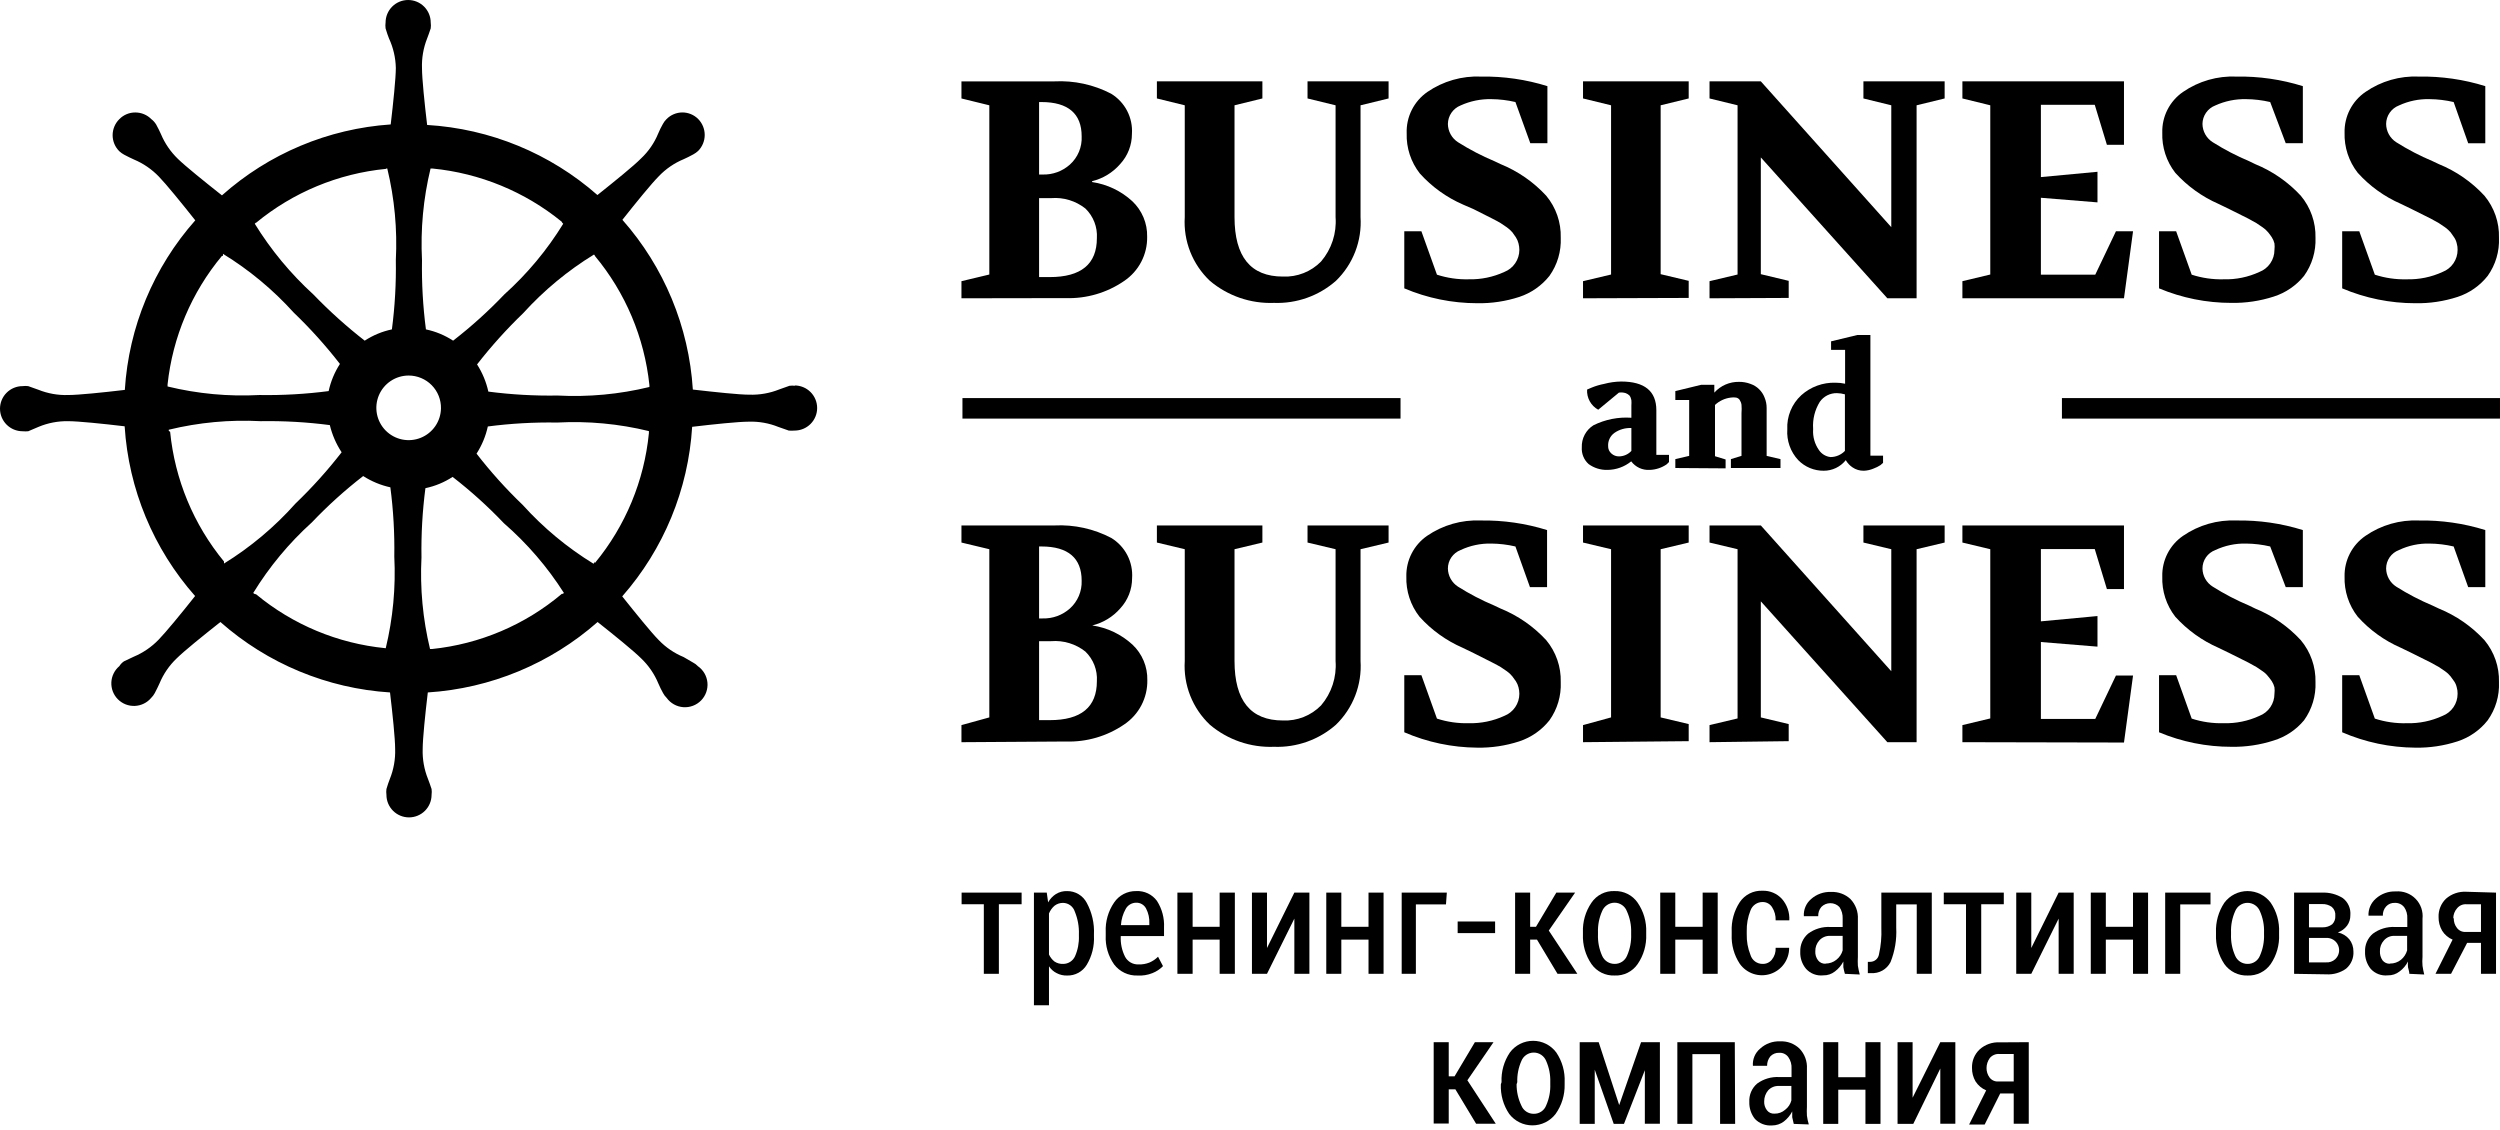
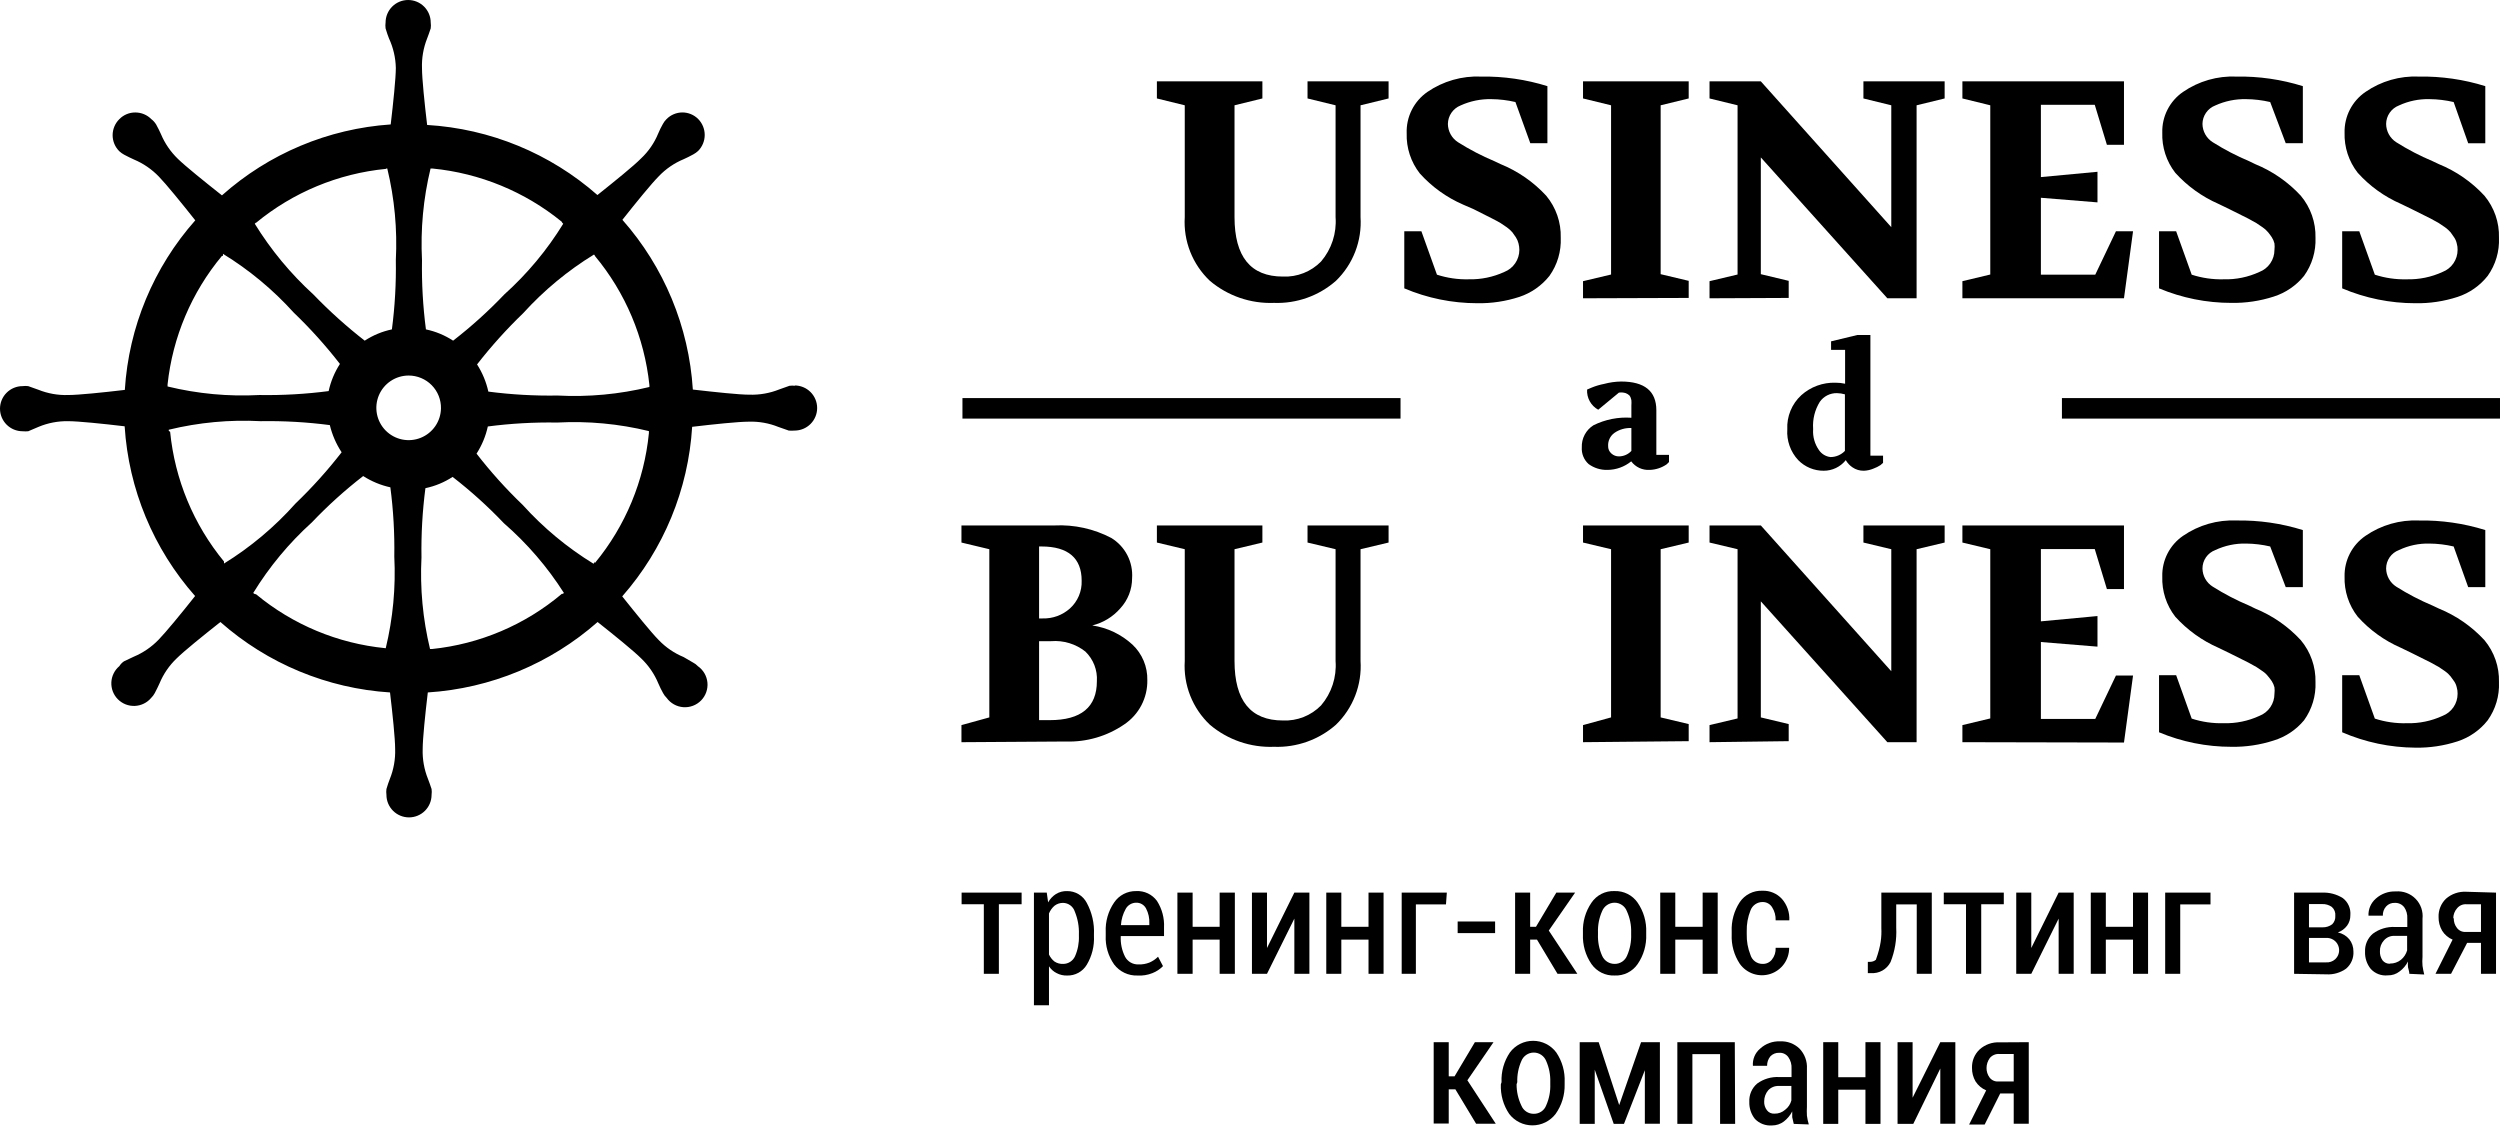
<svg xmlns="http://www.w3.org/2000/svg" width="270" height="122" viewBox="0 0 270 122" fill="none">
-   <path d="M103.837 32.215V30.368L106.847 29.648V11.373L103.837 10.634V8.788H113.883C116.003 8.68 118.113 9.139 119.996 10.117C120.733 10.565 121.332 11.206 121.73 11.971C122.127 12.736 122.306 13.595 122.249 14.455C122.251 15.666 121.796 16.833 120.974 17.723C120.18 18.637 119.122 19.282 117.946 19.569V19.661C119.567 19.901 121.079 20.621 122.286 21.729C122.808 22.221 123.221 22.817 123.497 23.478C123.774 24.14 123.909 24.852 123.892 25.569C123.91 26.511 123.691 27.442 123.255 28.277C122.82 29.112 122.182 29.825 121.399 30.35C119.545 31.624 117.332 32.271 115.084 32.196L103.837 32.215ZM112.221 18.849H112.609C113.689 18.88 114.739 18.497 115.545 17.778C115.972 17.395 116.308 16.92 116.529 16.39C116.749 15.86 116.849 15.287 116.819 14.714C116.819 12.296 115.379 11.022 112.48 11.022H112.221V18.849ZM112.221 29.925H113.366C116.764 29.925 118.463 28.522 118.463 25.716C118.499 25.126 118.408 24.535 118.194 23.984C117.98 23.433 117.65 22.934 117.226 22.523C116.182 21.693 114.862 21.291 113.532 21.397H112.221V29.925Z" fill="black" />
  <path d="M124.944 10.633V8.787H136.338V10.633L133.328 11.372V23.445C133.328 27.728 135.07 29.869 138.554 29.869C139.316 29.903 140.077 29.775 140.786 29.495C141.496 29.216 142.139 28.789 142.672 28.245C143.809 26.914 144.373 25.189 144.242 23.445V11.372L141.213 10.633V8.787H149.967V10.633L146.938 11.372V23.445C147.02 24.716 146.824 25.991 146.365 27.18C145.906 28.369 145.194 29.444 144.279 30.331C142.437 31.95 140.045 32.803 137.594 32.712C135.069 32.81 132.599 31.961 130.669 30.331C129.739 29.452 129.013 28.38 128.544 27.19C128.075 26 127.874 24.721 127.954 23.445V11.372L124.944 10.633Z" fill="black" />
  <path d="M151.663 31.142V24.977H153.51L155.19 29.666C156.304 30.027 157.472 30.196 158.643 30.164C159.961 30.193 161.269 29.922 162.466 29.37C162.944 29.182 163.355 28.854 163.645 28.429C163.934 28.005 164.09 27.503 164.091 26.989C164.089 26.752 164.058 26.517 163.999 26.287C163.942 26.058 163.848 25.84 163.722 25.641C163.593 25.457 163.463 25.253 163.334 25.087C163.158 24.887 162.96 24.707 162.743 24.552L162.06 24.09C161.857 23.961 161.561 23.814 161.173 23.61L159.161 22.595L158.016 22.097C156.235 21.325 154.642 20.179 153.344 18.737C152.376 17.502 151.873 15.967 151.922 14.399C151.89 13.527 152.077 12.66 152.468 11.88C152.858 11.099 153.439 10.429 154.156 9.931C155.857 8.763 157.893 8.18 159.955 8.27C162.383 8.231 164.801 8.58 167.12 9.304V15.469H165.273L163.666 11.02C162.813 10.82 161.939 10.715 161.063 10.707C159.917 10.682 158.781 10.915 157.739 11.39C157.339 11.55 156.997 11.825 156.753 12.18C156.51 12.534 156.378 12.953 156.372 13.383C156.376 13.777 156.478 14.163 156.668 14.508C156.858 14.853 157.131 15.145 157.462 15.359C158.714 16.149 160.03 16.834 161.395 17.408L162.06 17.722C163.934 18.485 165.617 19.651 166.99 21.137C168.049 22.409 168.608 24.024 168.56 25.678C168.623 27.148 168.194 28.596 167.341 29.795C166.502 30.851 165.372 31.64 164.091 32.065C162.619 32.545 161.078 32.776 159.53 32.748C156.827 32.745 154.151 32.199 151.663 31.142V31.142Z" fill="black" />
  <path d="M170.966 32.214V30.367L173.995 29.648V11.372L170.966 10.633V8.787H182.379V10.633L179.35 11.372V29.611L182.379 30.331V32.177L170.966 32.214Z" fill="black" />
  <path d="M184.629 32.214V30.367L187.657 29.648V11.372L184.629 10.633V8.787H190.169L204.259 24.534V11.372L201.249 10.633V8.787H210.021V10.633L206.992 11.372V32.214H203.834L190.169 17.002V29.611L193.179 30.331V32.177L184.629 32.214Z" fill="black" />
  <path d="M211.939 32.214V30.367L214.95 29.648V11.372L211.939 10.633V8.787H229.39V15.636H227.544L226.233 11.316H220.416V19.125L226.528 18.553V21.857L220.416 21.359V29.666H226.288L228.522 24.977H230.369L229.39 32.214H211.939Z" fill="black" />
  <path d="M233.176 31.142V24.977H235.023L236.703 29.666C237.818 30.027 238.986 30.196 240.157 30.164C241.487 30.201 242.808 29.929 244.016 29.37C244.496 29.184 244.908 28.857 245.198 28.431C245.488 28.006 245.643 27.503 245.641 26.989C245.669 26.756 245.669 26.52 245.641 26.287C245.584 26.058 245.491 25.84 245.364 25.641C245.239 25.449 245.104 25.264 244.958 25.087C244.786 24.883 244.588 24.703 244.367 24.552L243.684 24.09L242.816 23.61L240.785 22.595L239.603 22.023C237.825 21.246 236.233 20.101 234.931 18.663C233.969 17.426 233.472 15.891 233.527 14.325C233.504 13.464 233.697 12.612 234.087 11.845C234.477 11.077 235.053 10.42 235.762 9.931C237.456 8.763 239.485 8.18 241.542 8.27C243.97 8.23 246.389 8.579 248.707 9.304V15.469H246.86L245.18 11.02C244.326 10.82 243.453 10.715 242.576 10.707C241.431 10.682 240.294 10.915 239.252 11.39C238.848 11.545 238.5 11.818 238.253 12.174C238.006 12.529 237.871 12.951 237.867 13.383C237.871 13.779 237.975 14.167 238.169 14.512C238.362 14.857 238.639 15.148 238.975 15.359C240.227 16.149 241.543 16.834 242.908 17.408L243.555 17.722C245.429 18.485 247.112 19.651 248.485 21.137C249.549 22.407 250.114 24.022 250.073 25.678C250.131 27.15 249.696 28.599 248.836 29.795C247.989 30.843 246.852 31.62 245.567 32.029C244.089 32.508 242.542 32.739 240.988 32.712C238.305 32.714 235.649 32.181 233.176 31.142V31.142Z" fill="black" />
  <path d="M252.955 31.143V24.977H254.802L256.482 29.666C257.596 30.028 258.764 30.197 259.935 30.165C261.266 30.199 262.586 29.928 263.795 29.371C264.275 29.184 264.687 28.857 264.977 28.432C265.267 28.007 265.421 27.504 265.42 26.989C265.427 26.752 265.396 26.515 265.328 26.288C265.278 26.057 265.184 25.837 265.051 25.642L264.663 25.088C264.487 24.888 264.289 24.708 264.072 24.552L263.389 24.091L262.521 23.611L260.489 22.596L259.308 22.023C257.527 21.251 255.934 20.105 254.636 18.664C253.668 17.428 253.165 15.893 253.214 14.325C253.194 13.463 253.39 12.611 253.784 11.843C254.177 11.076 254.755 10.419 255.467 9.932C257.16 8.761 259.19 8.178 261.247 8.27C263.675 8.23 266.094 8.579 268.412 9.304V15.47H266.565L264.995 11.021C264.142 10.821 263.268 10.716 262.392 10.707C261.252 10.677 260.12 10.91 259.086 11.39C258.682 11.546 258.334 11.819 258.087 12.174C257.84 12.53 257.705 12.951 257.701 13.384C257.705 13.777 257.807 14.164 257.997 14.509C258.187 14.853 258.46 15.146 258.791 15.359C260.043 16.149 261.359 16.834 262.724 17.408L263.389 17.722C265.263 18.485 266.946 19.651 268.319 21.137C269.378 22.409 269.937 24.024 269.889 25.679C269.952 27.148 269.523 28.597 268.67 29.795C267.834 30.856 266.704 31.646 265.42 32.066C263.948 32.545 262.407 32.776 260.859 32.749C258.143 32.75 255.455 32.204 252.955 31.143V31.143Z" fill="black" />
  <path d="M103.837 80.157V78.311L106.847 77.48V59.315L103.837 58.595V56.749H113.883C116.011 56.643 118.128 57.108 120.014 58.096C120.751 58.544 121.351 59.185 121.748 59.95C122.145 60.715 122.325 61.575 122.267 62.434C122.27 63.645 121.815 64.812 120.993 65.702C120.199 66.616 119.141 67.261 117.964 67.548V67.548C119.585 67.787 121.097 68.508 122.304 69.616C122.826 70.107 123.239 70.703 123.516 71.365C123.793 72.026 123.927 72.739 123.911 73.456C123.928 74.397 123.709 75.329 123.274 76.164C122.838 76.999 122.2 77.712 121.418 78.237C119.564 79.511 117.35 80.158 115.102 80.083L103.837 80.157ZM112.221 66.791H112.609C113.689 66.822 114.739 66.439 115.545 65.721C115.965 65.343 116.297 64.877 116.517 64.358C116.737 63.838 116.84 63.276 116.819 62.711C116.819 60.293 115.379 59.019 112.48 59.019H112.221V66.791ZM112.221 77.775H113.366C116.764 77.775 118.463 76.372 118.463 73.566C118.499 72.976 118.408 72.385 118.194 71.834C117.98 71.283 117.65 70.784 117.226 70.373C116.182 69.543 114.862 69.141 113.532 69.246H112.221V77.775Z" fill="black" />
  <path d="M124.944 58.595V56.748H136.338V58.595L133.328 59.315V71.388C133.328 75.671 135.07 77.812 138.554 77.812C139.316 77.846 140.077 77.718 140.786 77.438C141.496 77.159 142.139 76.732 142.672 76.188C143.809 74.857 144.373 73.132 144.242 71.388V59.315L141.213 58.595V56.748H149.967V58.595L146.938 59.315V71.388C147.02 72.659 146.824 73.934 146.365 75.123C145.906 76.311 145.194 77.386 144.279 78.274C142.437 79.893 140.045 80.746 137.594 80.655C135.069 80.753 132.599 79.904 130.669 78.274C129.739 77.395 129.013 76.323 128.544 75.133C128.075 73.943 127.874 72.664 127.954 71.388V59.315L124.944 58.595Z" fill="black" />
-   <path d="M151.663 79.086V72.92H153.51L155.19 77.609C156.304 77.971 157.472 78.139 158.643 78.107C159.961 78.136 161.269 77.865 162.466 77.314C162.944 77.125 163.355 76.797 163.645 76.373C163.934 75.948 164.09 75.446 164.091 74.932C164.089 74.695 164.058 74.46 163.999 74.231C163.942 74.002 163.848 73.784 163.722 73.585L163.334 73.049C163.164 72.838 162.965 72.651 162.743 72.495L162.06 72.034C161.857 71.905 161.561 71.757 161.173 71.554L159.161 70.538L157.979 69.966C156.198 69.194 154.605 68.048 153.307 66.606C152.339 65.371 151.836 63.836 151.885 62.268C151.865 61.408 152.059 60.557 152.449 59.79C152.839 59.024 153.413 58.365 154.119 57.875C155.82 56.706 157.856 56.123 159.918 56.213C162.346 56.175 164.765 56.524 167.083 57.247V63.413H165.236L163.666 59.019C162.813 58.819 161.939 58.714 161.063 58.705C159.915 58.678 158.777 58.918 157.739 59.407C157.337 59.563 156.991 59.837 156.747 60.193C156.503 60.548 156.373 60.969 156.372 61.401C156.379 61.791 156.482 62.174 156.672 62.515C156.862 62.856 157.133 63.145 157.462 63.357C158.714 64.147 160.03 64.833 161.395 65.406L162.06 65.72C163.934 66.483 165.617 67.649 166.99 69.135C168.049 70.408 168.608 72.022 168.56 73.677C168.623 75.146 168.194 76.595 167.341 77.793C166.502 78.85 165.372 79.639 164.091 80.064C162.619 80.544 161.078 80.775 159.53 80.747C156.823 80.726 154.148 80.161 151.663 79.086V79.086Z" fill="black" />
  <path d="M170.966 80.156V78.311L173.995 77.48V59.315L170.966 58.595V56.748H182.379V58.595L179.35 59.315V77.48L182.379 78.2V80.046L170.966 80.156Z" fill="black" />
  <path d="M184.629 80.156V78.311L187.657 77.591V59.315L184.629 58.595V56.748H190.169L204.259 72.495V59.315L201.249 58.595V56.748H210.021V58.595L206.992 59.315V80.156H203.834L190.169 64.945V77.48L193.179 78.2V80.046L184.629 80.156Z" fill="black" />
  <path d="M211.939 80.156V78.311L214.95 77.591V59.315L211.939 58.595V56.748H229.39V63.616H227.544L226.233 59.296H220.416V67.105L226.528 66.533V69.837L220.416 69.339V77.646H226.288L228.522 72.957H230.369L229.39 80.194L211.939 80.156Z" fill="black" />
  <path d="M233.176 79.086V72.92H235.023L236.703 77.609C237.818 77.971 238.986 78.139 240.157 78.107C241.487 78.144 242.808 77.872 244.016 77.314C244.496 77.127 244.908 76.8 245.198 76.375C245.488 75.95 245.643 75.447 245.641 74.932C245.669 74.699 245.669 74.464 245.641 74.231C245.584 74.002 245.491 73.784 245.364 73.585C245.239 73.398 245.104 73.22 244.958 73.049C244.793 72.833 244.593 72.646 244.367 72.495L243.684 72.034L242.816 71.554L240.785 70.538L239.603 69.966C237.825 69.189 236.233 68.044 234.931 66.606C233.969 65.37 233.472 63.834 233.527 62.268C233.504 61.408 233.697 60.555 234.087 59.788C234.477 59.021 235.053 58.363 235.762 57.875C237.456 56.707 239.485 56.123 241.542 56.213C243.97 56.173 246.389 56.522 248.707 57.247V63.413H246.86L245.18 59.019C244.326 58.819 243.453 58.714 242.576 58.705C241.428 58.678 240.29 58.918 239.252 59.407C238.845 59.558 238.494 59.83 238.246 60.186C237.998 60.543 237.866 60.967 237.867 61.401C237.873 61.793 237.977 62.178 238.171 62.52C238.364 62.862 238.641 63.15 238.975 63.357C240.227 64.147 241.543 64.833 242.908 65.406L243.555 65.72C245.429 66.483 247.112 67.649 248.485 69.135C249.549 70.406 250.114 72.02 250.073 73.677C250.131 75.148 249.696 76.597 248.836 77.793C247.981 78.821 246.845 79.578 245.567 79.972C244.089 80.451 242.542 80.682 240.988 80.655C238.305 80.657 235.649 80.124 233.176 79.086V79.086Z" fill="black" />
  <path d="M252.955 79.086V72.921H254.802L256.482 77.609C257.596 77.971 258.764 78.14 259.935 78.108C261.266 78.143 262.586 77.871 263.795 77.314C264.275 77.128 264.687 76.8 264.977 76.375C265.267 75.95 265.421 75.447 265.42 74.933C265.427 74.695 265.396 74.459 265.328 74.231C265.278 74 265.184 73.781 265.051 73.585L264.663 73.05C264.493 72.838 264.294 72.652 264.072 72.496L263.389 72.034L262.521 71.554L260.489 70.539L259.308 69.967C257.527 69.195 255.934 68.049 254.636 66.607C253.668 65.372 253.165 63.837 253.214 62.269C253.194 61.407 253.39 60.554 253.784 59.787C254.177 59.02 254.755 58.363 255.467 57.875C257.16 56.705 259.19 56.121 261.247 56.214C263.675 56.174 266.094 56.523 268.412 57.247V63.413H266.565L264.995 59.02C264.142 58.819 263.268 58.714 262.392 58.706C261.25 58.675 260.117 58.915 259.086 59.407C258.679 59.558 258.328 59.83 258.08 60.187C257.833 60.543 257.7 60.967 257.701 61.401C257.708 61.791 257.811 62.174 258.001 62.516C258.191 62.857 258.462 63.146 258.791 63.358C260.043 64.148 261.359 64.833 262.724 65.407L263.389 65.721C265.263 66.484 266.946 67.65 268.319 69.136C269.378 70.408 269.937 72.023 269.889 73.677C269.952 75.147 269.523 76.596 268.67 77.794C267.834 78.855 266.704 79.645 265.42 80.065C263.948 80.544 262.407 80.775 260.859 80.748C258.139 80.731 255.451 80.166 252.955 79.086V79.086Z" fill="black" />
  <path d="M269.999 42.993H222.688V45.208H269.999V42.993Z" fill="black" />
  <path d="M151.257 42.993H103.945V45.208H151.257V42.993Z" fill="black" />
  <path d="M170.834 48.312C170.816 47.84 170.923 47.371 171.143 46.953C171.363 46.535 171.69 46.183 172.09 45.931C173.359 45.299 174.775 45.018 176.189 45.118V44.583C176.189 44.214 176.189 43.955 176.189 43.789C176.204 43.599 176.204 43.407 176.189 43.217C176.161 43.037 176.092 42.866 175.986 42.718C175.87 42.605 175.731 42.517 175.58 42.46C175.341 42.385 175.088 42.366 174.841 42.404L172.607 44.251C172.221 44.038 171.903 43.721 171.691 43.335C171.478 42.95 171.38 42.512 171.406 42.072L171.923 41.851C172.347 41.679 172.786 41.549 173.235 41.463C173.837 41.301 174.457 41.214 175.081 41.205C177.611 41.205 178.885 42.238 178.885 44.306V49.124H180.252V49.9L180.012 50.139C179.469 50.518 178.827 50.73 178.165 50.749C177.782 50.773 177.399 50.701 177.051 50.54C176.703 50.379 176.4 50.133 176.171 49.826C175.446 50.417 174.54 50.743 173.604 50.749C172.876 50.77 172.161 50.549 171.573 50.121C171.32 49.895 171.123 49.615 170.995 49.301C170.867 48.988 170.812 48.65 170.834 48.312V48.312ZM173.678 48.164C173.671 48.317 173.699 48.47 173.76 48.611C173.821 48.751 173.913 48.876 174.029 48.977C174.254 49.185 174.552 49.298 174.86 49.29C175.11 49.287 175.356 49.233 175.585 49.131C175.814 49.03 176.019 48.883 176.189 48.7V46.226C175.531 46.196 174.882 46.385 174.343 46.761C174.125 46.922 173.95 47.135 173.834 47.379C173.718 47.624 173.664 47.894 173.678 48.164Z" fill="black" />
-   <path d="M180.936 50.545V49.585L182.431 49.235V43.198H180.936V42.238L183.742 41.555H185.146V42.404C185.48 42.031 185.89 41.734 186.349 41.533C186.808 41.333 187.304 41.233 187.805 41.241C188.234 41.235 188.66 41.31 189.061 41.463C189.408 41.582 189.723 41.778 189.984 42.035C190.245 42.289 190.447 42.598 190.575 42.94C190.725 43.296 190.8 43.679 190.797 44.066V49.235L192.293 49.585V50.545H186.937V49.585L188.082 49.235V44.62C188.107 44.319 188.107 44.016 188.082 43.715C188.055 43.523 187.986 43.341 187.879 43.18C187.789 43.058 187.658 42.972 187.51 42.94C187.314 42.908 187.114 42.908 186.919 42.94C186.283 43.018 185.688 43.296 185.22 43.733V49.272L186.365 49.622V50.582L180.936 50.545Z" fill="black" />
  <path d="M193.028 46.372C192.993 45.684 193.111 44.995 193.373 44.357C193.635 43.719 194.034 43.146 194.542 42.68C195.554 41.773 196.877 41.29 198.236 41.333C198.584 41.331 198.93 41.368 199.27 41.443V37.788H197.756V36.865L200.581 36.182H202.003V49.215H203.37V49.991L203.093 50.231C202.861 50.381 202.613 50.505 202.354 50.6C202.021 50.745 201.664 50.827 201.301 50.84C200.86 50.851 200.427 50.721 200.064 50.471C199.768 50.27 199.522 50.005 199.344 49.695C199.059 50.054 198.697 50.343 198.284 50.541C197.872 50.739 197.419 50.841 196.962 50.84C196.45 50.844 195.942 50.745 195.469 50.548C194.996 50.351 194.568 50.061 194.21 49.695C193.796 49.252 193.477 48.728 193.274 48.156C193.071 47.585 192.987 46.978 193.028 46.372V46.372ZM195.817 46.372C195.766 47.167 195.988 47.954 196.445 48.606C196.586 48.816 196.772 48.993 196.989 49.124C197.205 49.254 197.448 49.336 197.7 49.363C197.99 49.361 198.277 49.301 198.543 49.187C198.809 49.073 199.05 48.907 199.251 48.698V42.588C198.969 42.506 198.677 42.463 198.384 42.459C198.022 42.452 197.664 42.534 197.342 42.698C197.02 42.862 196.743 43.103 196.537 43.4C196 44.268 195.749 45.281 195.817 46.298V46.372Z" fill="black" />
  <path d="M110.334 97.658H107.878V105.171H106.253V97.658H103.853V96.402H110.334V97.658Z" fill="black" />
  <path d="M118.147 101.074C118.203 102.168 117.933 103.254 117.371 104.194C117.152 104.559 116.84 104.859 116.467 105.063C116.094 105.267 115.673 105.369 115.248 105.357C114.856 105.37 114.468 105.281 114.121 105.099C113.783 104.931 113.497 104.676 113.29 104.36V108.569H111.665V96.404H113.05L113.198 97.456C113.401 97.088 113.693 96.777 114.047 96.552C114.408 96.332 114.825 96.223 115.248 96.238C115.685 96.233 116.115 96.349 116.49 96.574C116.865 96.799 117.17 97.124 117.371 97.511C117.935 98.552 118.203 99.726 118.147 100.908V101.074ZM116.522 100.908C116.551 100.068 116.399 99.231 116.079 98.453C115.993 98.182 115.823 97.944 115.594 97.775C115.366 97.606 115.089 97.514 114.804 97.511C114.47 97.509 114.144 97.619 113.881 97.825C113.621 98.052 113.419 98.336 113.29 98.656V103.087C113.424 103.382 113.627 103.641 113.881 103.843C114.159 104.028 114.489 104.118 114.823 104.102C115.091 104.102 115.353 104.026 115.579 103.882C115.804 103.738 115.984 103.532 116.097 103.29C116.406 102.593 116.551 101.836 116.522 101.074V100.908Z" fill="black" />
  <path d="M122.853 105.356C122.366 105.375 121.881 105.275 121.441 105.066C121 104.857 120.617 104.545 120.323 104.157C119.682 103.246 119.364 102.148 119.418 101.037V100.649C119.368 99.521 119.686 98.407 120.323 97.474C120.585 97.085 120.94 96.768 121.356 96.552C121.773 96.336 122.236 96.228 122.705 96.237C123.14 96.213 123.574 96.298 123.968 96.485C124.362 96.672 124.702 96.955 124.958 97.308C125.501 98.16 125.766 99.16 125.715 100.169V101.092H121.043C120.999 101.864 121.158 102.634 121.505 103.326C121.644 103.588 121.855 103.805 122.114 103.953C122.372 104.1 122.667 104.17 122.964 104.157C123.367 104.172 123.77 104.103 124.145 103.953C124.489 103.803 124.803 103.59 125.069 103.326L125.604 104.341C125.281 104.672 124.89 104.93 124.459 105.098C123.95 105.303 123.401 105.391 122.853 105.356ZM122.705 97.492C122.475 97.493 122.25 97.555 122.052 97.672C121.854 97.788 121.69 97.956 121.579 98.157C121.276 98.695 121.1 99.295 121.062 99.911H124.127V99.726C124.155 99.169 124.034 98.615 123.776 98.12C123.675 97.925 123.521 97.762 123.331 97.651C123.142 97.54 122.925 97.485 122.705 97.492V97.492Z" fill="black" />
  <path d="M133.364 105.171H131.721V101.479H128.803V105.171H127.16V96.402H128.803V100.094H131.721V96.402H133.364V105.171Z" fill="black" />
  <path d="M139.79 96.402H141.415V105.171H139.79V99.208L136.835 105.171H135.21V96.402H136.835V102.384L139.79 96.402Z" fill="black" />
  <path d="M149.425 105.171H147.8V101.479H144.863V105.171H143.238V96.402H144.863V100.094H147.8V96.402H149.425V105.171Z" fill="black" />
  <path d="M156.165 97.676H152.915V105.171H151.382V96.402H156.258L156.165 97.676Z" fill="black" />
  <path d="M161.471 100.776H157.427V99.521H161.471V100.776Z" fill="black" />
  <path d="M165.995 101.479H165.256V105.171H163.631V96.402H165.256V100.094H165.884L168.082 96.402H170.113L167.269 100.501L170.353 105.171H168.211L165.995 101.479Z" fill="black" />
  <path d="M170.957 100.703C170.91 99.561 171.234 98.434 171.88 97.491C172.153 97.085 172.526 96.757 172.962 96.537C173.399 96.317 173.885 96.213 174.373 96.236C174.861 96.219 175.345 96.325 175.781 96.544C176.217 96.763 176.59 97.089 176.866 97.491C177.513 98.434 177.837 99.561 177.79 100.703V100.906C177.837 102.049 177.513 103.176 176.866 104.119C176.592 104.517 176.221 104.839 175.789 105.056C175.356 105.272 174.875 105.375 174.392 105.355C173.903 105.378 173.416 105.276 172.977 105.06C172.538 104.844 172.161 104.52 171.88 104.119C171.234 103.176 170.91 102.049 170.957 100.906V100.703ZM172.582 100.906C172.551 101.699 172.703 102.489 173.025 103.214C173.139 103.481 173.33 103.708 173.573 103.866C173.817 104.023 174.102 104.105 174.392 104.1C174.677 104.103 174.956 104.019 175.193 103.861C175.43 103.703 175.614 103.478 175.721 103.214C176.042 102.488 176.194 101.699 176.165 100.906V100.703C176.188 99.915 176.03 99.132 175.703 98.414C175.602 98.144 175.42 97.91 175.182 97.745C174.945 97.58 174.663 97.492 174.373 97.491C174.082 97.493 173.798 97.582 173.558 97.746C173.318 97.911 173.132 98.144 173.025 98.414C172.705 99.134 172.554 99.917 172.582 100.703V100.906Z" fill="black" />
  <path d="M185.511 105.171H183.886V101.479H180.931V105.171H179.306V96.402H180.931V100.094H183.886V96.402H185.511V105.171Z" fill="black" />
  <path d="M190.365 104.101C190.556 104.107 190.746 104.069 190.919 103.989C191.092 103.909 191.244 103.789 191.363 103.639C191.652 103.28 191.797 102.826 191.769 102.365H193.228C193.233 102.991 193.039 103.603 192.673 104.11C192.306 104.618 191.787 104.995 191.191 105.187C190.595 105.378 189.953 105.375 189.36 105.176C188.766 104.977 188.251 104.594 187.891 104.082C187.277 103.148 186.973 102.043 187.023 100.926V100.612C186.973 99.489 187.276 98.378 187.891 97.436C188.16 97.037 188.527 96.713 188.957 96.497C189.387 96.28 189.866 96.178 190.347 96.2C190.741 96.186 191.134 96.258 191.497 96.411C191.861 96.564 192.187 96.794 192.452 97.086C193.008 97.722 193.293 98.55 193.246 99.393V99.393H191.769C191.789 98.891 191.654 98.394 191.381 97.972C191.273 97.8 191.123 97.659 190.946 97.562C190.768 97.465 190.568 97.416 190.365 97.418C190.08 97.416 189.801 97.501 189.567 97.663C189.332 97.825 189.153 98.055 189.054 98.323C188.767 99.038 188.628 99.804 188.648 100.575V100.889C188.628 101.659 188.767 102.426 189.054 103.141C189.139 103.422 189.312 103.667 189.549 103.841C189.785 104.014 190.072 104.105 190.365 104.101V104.101Z" fill="black" />
-   <path d="M199.248 105.173C199.179 104.936 199.123 104.696 199.081 104.453C199.081 104.25 199.081 104.047 199.081 103.844C198.863 104.263 198.554 104.629 198.176 104.914C197.815 105.202 197.364 105.352 196.902 105.339C196.561 105.376 196.216 105.331 195.895 105.209C195.574 105.087 195.286 104.891 195.056 104.637C194.623 104.122 194.399 103.463 194.428 102.791C194.413 102.422 194.482 102.055 194.629 101.716C194.776 101.377 194.997 101.076 195.277 100.834C195.969 100.322 196.818 100.067 197.678 100.114H199.007V99.21C199.029 98.765 198.906 98.324 198.657 97.955C198.529 97.824 198.377 97.72 198.209 97.649C198.041 97.578 197.86 97.542 197.678 97.542C197.495 97.542 197.315 97.578 197.147 97.649C196.979 97.72 196.826 97.824 196.699 97.955C196.47 98.235 196.352 98.59 196.367 98.951H194.816C194.792 98.605 194.85 98.257 194.985 97.937C195.119 97.616 195.327 97.332 195.591 97.105C196.187 96.571 196.97 96.292 197.77 96.33C198.533 96.299 199.277 96.571 199.838 97.087C200.118 97.377 200.335 97.722 200.475 98.1C200.615 98.478 200.675 98.881 200.651 99.284V103.327C200.632 103.653 200.632 103.979 200.651 104.305C200.701 104.622 200.769 104.937 200.854 105.247L199.248 105.173ZM197.161 104.065C197.584 104.067 197.994 103.923 198.324 103.659C198.655 103.402 198.894 103.046 199.007 102.644V101.074H197.659C197.438 101.063 197.216 101.102 197.012 101.189C196.807 101.275 196.624 101.406 196.478 101.573C196.195 101.893 196.043 102.309 196.053 102.736C196.032 103.087 196.136 103.434 196.348 103.714C196.444 103.837 196.567 103.935 196.709 103.999C196.851 104.063 197.006 104.092 197.161 104.084V104.065Z" fill="black" />
-   <path d="M208.633 96.402V105.171H207.008V97.676H204.792V100.205C204.857 101.465 204.649 102.725 204.182 103.897C203.986 104.285 203.68 104.605 203.302 104.819C202.924 105.032 202.491 105.129 202.058 105.097H201.726V103.879H201.966C202.194 103.882 202.417 103.804 202.593 103.659C202.769 103.513 202.887 103.31 202.926 103.085C203.14 102.147 203.227 101.185 203.185 100.224V96.402H208.633Z" fill="black" />
+   <path d="M208.633 96.402V105.171H207.008V97.676H204.792V100.205C204.857 101.465 204.649 102.725 204.182 103.897C203.986 104.285 203.68 104.605 203.302 104.819C202.924 105.032 202.491 105.129 202.058 105.097H201.726V103.879H201.966C202.194 103.882 202.417 103.804 202.593 103.659C203.14 102.147 203.227 101.185 203.185 100.224V96.402H208.633Z" fill="black" />
  <path d="M216.41 97.658H213.972V105.171H212.328V97.658H209.928V96.402H216.41V97.658Z" fill="black" />
  <path d="M222.334 96.402H223.959V105.171H222.334V99.208L219.379 105.171H217.754V96.402H219.379V102.384L222.334 96.402Z" fill="black" />
  <path d="M231.991 105.171H230.365V101.479H227.429V105.171H225.804V96.402H227.429V100.094H230.365V96.402H231.991V105.171Z" fill="black" />
  <path d="M238.734 97.676H235.465V105.171H233.84V96.402H238.734V97.676Z" fill="black" />
-   <path d="M239.327 100.704C239.283 99.565 239.6 98.441 240.232 97.492C240.522 97.102 240.9 96.786 241.334 96.568C241.768 96.35 242.248 96.236 242.734 96.236C243.22 96.236 243.699 96.35 244.134 96.568C244.568 96.786 244.946 97.102 245.236 97.492C245.876 98.437 246.193 99.564 246.141 100.704V100.907C246.193 102.047 245.876 103.174 245.236 104.119C244.956 104.516 244.582 104.838 244.147 105.054C243.711 105.27 243.229 105.374 242.743 105.356C242.255 105.373 241.77 105.27 241.331 105.054C240.893 104.838 240.515 104.517 240.232 104.119C239.6 103.17 239.283 102.046 239.327 100.907V100.704ZM240.952 100.907C240.921 101.7 241.073 102.489 241.395 103.214C241.506 103.48 241.693 103.706 241.933 103.864C242.173 104.022 242.456 104.104 242.743 104.101C243.028 104.106 243.309 104.023 243.546 103.865C243.784 103.707 243.967 103.48 244.073 103.214C244.393 102.489 244.545 101.7 244.516 100.907V100.704C244.544 99.917 244.393 99.134 244.073 98.415C243.966 98.147 243.782 97.917 243.543 97.755C243.304 97.593 243.022 97.506 242.734 97.506C242.445 97.506 242.163 97.593 241.925 97.755C241.686 97.917 241.501 98.147 241.395 98.415C241.075 99.134 240.923 99.917 240.952 100.704V100.907Z" fill="black" />
  <path d="M247.762 105.173V96.404H250.754C251.554 96.363 252.347 96.569 253.025 96.995C253.306 97.209 253.527 97.49 253.669 97.813C253.812 98.136 253.869 98.49 253.838 98.841C253.847 99.245 253.724 99.64 253.487 99.967C253.234 100.305 252.887 100.562 252.49 100.705C252.974 100.803 253.411 101.063 253.727 101.444C254.02 101.818 254.176 102.28 254.17 102.755C254.192 103.101 254.133 103.448 253.999 103.768C253.864 104.089 253.657 104.373 253.395 104.601C252.77 105.056 252.005 105.278 251.234 105.228L247.762 105.173ZM249.369 100.152H250.846C251.219 100.161 251.583 100.044 251.88 99.819C251.997 99.701 252.087 99.559 252.145 99.403C252.202 99.247 252.225 99.081 252.213 98.915C252.232 98.737 252.208 98.557 252.144 98.39C252.08 98.223 251.977 98.074 251.843 97.955C251.528 97.726 251.143 97.615 250.754 97.641H249.369V100.152ZM249.369 101.296V103.936H251.215C251.393 103.949 251.57 103.926 251.738 103.869C251.907 103.812 252.061 103.722 252.194 103.604C252.397 103.418 252.538 103.174 252.596 102.906C252.655 102.637 252.628 102.357 252.521 102.104C252.414 101.851 252.231 101.637 251.997 101.493C251.763 101.348 251.49 101.279 251.215 101.296H249.369Z" fill="black" />
  <path d="M260.209 105.172C260.209 104.914 260.099 104.674 260.062 104.452C260.044 104.249 260.044 104.046 260.062 103.843C259.849 104.266 259.539 104.633 259.157 104.914C258.795 105.201 258.344 105.351 257.883 105.338C257.541 105.375 257.196 105.331 256.875 105.209C256.554 105.087 256.267 104.891 256.036 104.637C255.616 104.115 255.4 103.459 255.426 102.791C255.408 102.421 255.474 102.052 255.622 101.713C255.769 101.373 255.993 101.072 256.276 100.834C256.963 100.326 257.805 100.071 258.658 100.114H259.988V99.209C260.018 98.763 259.894 98.32 259.637 97.954C259.517 97.808 259.364 97.692 259.191 97.615C259.018 97.538 258.829 97.502 258.64 97.511C258.464 97.501 258.288 97.531 258.125 97.598C257.962 97.665 257.816 97.768 257.698 97.899C257.455 98.172 257.33 98.53 257.347 98.895H255.796C255.78 98.548 255.844 98.201 255.981 97.882C256.119 97.562 256.327 97.277 256.59 97.049C257.181 96.519 257.957 96.241 258.75 96.274C259.143 96.242 259.538 96.297 259.908 96.435C260.277 96.573 260.611 96.791 260.886 97.073C261.161 97.355 261.371 97.695 261.5 98.067C261.628 98.44 261.673 98.836 261.631 99.228V103.326C261.603 103.652 261.603 103.979 261.631 104.304C261.675 104.621 261.737 104.936 261.816 105.246L260.209 105.172ZM258.123 104.064C258.552 104.07 258.97 103.927 259.304 103.658C259.624 103.395 259.855 103.041 259.969 102.643V101.074H258.621C258.402 101.061 258.183 101.1 257.981 101.186C257.779 101.273 257.6 101.405 257.458 101.572C257.168 101.889 257.016 102.307 257.033 102.735C257.016 103.083 257.113 103.427 257.31 103.714C257.405 103.836 257.529 103.934 257.671 103.998C257.812 104.063 257.967 104.092 258.123 104.083V104.064Z" fill="black" />
  <path d="M269.57 96.403V105.171H267.945V101.83H266.45L264.714 105.171H263.033L264.88 101.479C264.413 101.286 264.018 100.95 263.753 100.519C263.49 100.072 263.356 99.561 263.366 99.042C263.352 98.676 263.416 98.311 263.553 97.971C263.69 97.63 263.896 97.323 264.16 97.067C264.764 96.536 265.554 96.264 266.357 96.31L269.57 96.403ZM265.009 99.172C264.996 99.544 265.114 99.91 265.342 100.205C265.449 100.352 265.592 100.469 265.756 100.547C265.921 100.624 266.102 100.659 266.283 100.648H267.945V97.658H266.376C266.183 97.645 265.99 97.678 265.814 97.755C265.637 97.832 265.481 97.951 265.36 98.101C265.099 98.397 264.955 98.777 264.954 99.172H265.009Z" fill="black" />
  <path d="M157.183 117.65H156.463V121.342H154.838V112.555H156.463V116.247H157.091L159.288 112.555H161.301L158.476 116.672L161.541 121.361H159.418L157.183 117.65Z" fill="black" />
  <path d="M162.167 116.875C162.114 115.735 162.432 114.608 163.072 113.663C163.362 113.273 163.74 112.957 164.174 112.739C164.609 112.521 165.088 112.408 165.574 112.408C166.06 112.408 166.539 112.521 166.974 112.739C167.408 112.957 167.786 113.273 168.076 113.663C168.716 114.608 169.033 115.735 168.981 116.875V117.097C169.012 118.245 168.668 119.373 168.002 120.309C167.707 120.692 167.328 121.002 166.894 121.216C166.461 121.429 165.984 121.54 165.5 121.54C165.017 121.54 164.539 121.429 164.106 121.216C163.672 121.002 163.293 120.692 162.998 120.309C162.358 119.364 162.041 118.237 162.093 117.097L162.167 116.875ZM163.792 117.097C163.786 117.895 163.963 118.685 164.309 119.404C164.417 119.671 164.604 119.899 164.845 120.057C165.086 120.215 165.369 120.297 165.657 120.29C165.945 120.294 166.226 120.209 166.464 120.047C166.702 119.886 166.884 119.655 166.987 119.386C167.307 118.666 167.458 117.884 167.43 117.097V116.875C167.456 116.089 167.305 115.306 166.987 114.586C166.88 114.318 166.696 114.088 166.457 113.926C166.218 113.764 165.936 113.677 165.648 113.677C165.359 113.677 165.077 113.764 164.839 113.926C164.6 114.088 164.415 114.318 164.309 114.586C163.991 115.306 163.839 116.089 163.866 116.875L163.792 117.097Z" fill="black" />
  <path d="M174.873 119.349L177.236 112.555H179.268V121.361H177.643V115.583L175.39 121.379H174.282L172.232 115.527V121.379H170.607V112.555H172.657L174.873 119.349Z" fill="black" />
  <path d="M187.395 121.379H185.769V113.847H182.778V121.379H181.153V112.555H187.358L187.395 121.379Z" fill="black" />
  <path d="M193.726 121.381C193.652 121.098 193.597 120.858 193.56 120.661C193.56 120.458 193.56 120.237 193.56 120.034C193.342 120.459 193.033 120.831 192.655 121.123C192.288 121.4 191.841 121.549 191.381 121.548C191.041 121.575 190.698 121.526 190.379 121.404C190.06 121.283 189.771 121.092 189.534 120.846C189.118 120.323 188.902 119.668 188.925 119C188.906 118.628 188.973 118.256 189.12 117.914C189.267 117.571 189.491 117.267 189.774 117.025C190.469 116.519 191.318 116.271 192.175 116.323H193.486V115.419C193.516 114.972 193.392 114.529 193.135 114.163C193.022 114.008 192.871 113.884 192.697 113.803C192.522 113.722 192.33 113.687 192.138 113.702C191.963 113.695 191.787 113.726 191.625 113.793C191.462 113.86 191.316 113.961 191.196 114.089C190.964 114.376 190.839 114.736 190.846 115.105H189.313C189.287 114.758 189.343 114.409 189.478 114.088C189.613 113.767 189.822 113.483 190.088 113.259C190.38 112.988 190.724 112.778 191.098 112.642C191.472 112.506 191.87 112.446 192.267 112.465C192.647 112.448 193.026 112.507 193.381 112.641C193.737 112.774 194.061 112.978 194.336 113.24C194.617 113.53 194.834 113.875 194.974 114.253C195.114 114.631 195.173 115.035 195.148 115.437V119.517C195.129 119.843 195.129 120.169 195.148 120.495C195.189 120.814 195.257 121.129 195.351 121.437L193.726 121.381ZM191.64 120.274C192.067 120.285 192.483 120.134 192.803 119.849C193.129 119.6 193.363 119.249 193.468 118.852V117.283H192.12C191.902 117.273 191.685 117.31 191.484 117.393C191.283 117.476 191.103 117.602 190.956 117.763C190.681 118.095 190.531 118.513 190.532 118.945C190.513 119.289 190.618 119.63 190.827 119.905C190.92 120.03 191.044 120.129 191.186 120.194C191.328 120.258 191.484 120.286 191.64 120.274V120.274Z" fill="black" />
  <path d="M203.094 121.379H201.468V117.687H198.532V121.379H196.907V112.555H198.532V116.34H201.468V112.555H203.094V121.379Z" fill="black" />
  <path d="M209.552 112.555H211.177V121.361H209.552V115.398L206.634 121.379H204.936V112.555H206.561V118.555L209.552 112.555Z" fill="black" />
  <path d="M219.106 112.555V121.361H217.481V118.093H216.023L214.342 121.453H212.662L214.508 117.761C214.039 117.563 213.64 117.228 213.363 116.801C213.1 116.354 212.966 115.843 212.976 115.324C212.965 114.956 213.031 114.59 213.171 114.25C213.311 113.91 213.522 113.603 213.788 113.349C214.082 113.082 214.426 112.875 214.8 112.742C215.174 112.609 215.571 112.552 215.967 112.574L219.106 112.555ZM214.545 115.324C214.536 115.702 214.653 116.073 214.878 116.377C214.987 116.52 215.131 116.633 215.295 116.708C215.459 116.782 215.64 116.814 215.819 116.801H217.481V113.829H215.912C215.719 113.817 215.527 113.851 215.351 113.928C215.174 114.005 215.018 114.123 214.896 114.272C214.67 114.584 214.548 114.958 214.545 115.343V115.324Z" fill="black" />
  <path d="M85.87 41.666C85.668 41.638 85.463 41.638 85.26 41.666V41.666L84.171 42.053C83.139 42.468 82.032 42.663 80.921 42.626C79.831 42.626 77.227 42.349 74.827 42.072C74.399 35.286 71.722 28.836 67.219 23.74C68.677 21.894 70.376 19.808 71.152 19.033C71.912 18.236 72.831 17.608 73.848 17.187C74.162 17.039 74.494 16.891 74.882 16.67C75.069 16.568 75.243 16.444 75.399 16.301C75.854 15.841 76.109 15.221 76.109 14.575C76.109 13.928 75.854 13.308 75.399 12.849C75.175 12.624 74.908 12.446 74.614 12.325C74.32 12.204 74.005 12.142 73.687 12.144C73.369 12.146 73.055 12.211 72.763 12.335C72.47 12.459 72.205 12.64 71.983 12.867C71.828 13.018 71.697 13.193 71.595 13.384C71.4 13.723 71.228 14.075 71.078 14.436C70.661 15.45 70.031 16.363 69.231 17.113C68.456 17.907 66.351 19.605 64.522 21.064C59.406 16.563 52.933 13.9 46.13 13.495C45.853 11.169 45.576 8.473 45.576 7.384C45.535 6.281 45.723 5.181 46.13 4.154C46.259 3.84 46.37 3.489 46.517 3.064C46.546 2.856 46.546 2.645 46.517 2.437C46.517 1.791 46.261 1.171 45.803 0.714C45.346 0.257 44.726 0 44.08 0C43.433 0 42.813 0.257 42.356 0.714C41.899 1.171 41.642 1.791 41.642 2.437C41.614 2.645 41.614 2.856 41.642 3.064C41.642 3.064 41.642 3.064 41.642 3.064C41.772 3.489 41.882 3.84 42.012 4.154C42.474 5.15 42.725 6.231 42.75 7.329C42.75 8.418 42.473 11.113 42.196 13.439C35.438 13.899 29.026 16.595 23.97 21.1C22.123 19.642 20.018 17.944 19.224 17.168C18.431 16.405 17.802 15.488 17.377 14.473C17.229 14.159 17.082 13.827 16.86 13.439C16.724 13.218 16.549 13.024 16.343 12.867C16.119 12.639 15.851 12.459 15.556 12.335C15.262 12.212 14.945 12.148 14.626 12.147C14.303 12.143 13.982 12.205 13.684 12.329C13.385 12.453 13.115 12.636 12.89 12.867C12.66 13.094 12.477 13.364 12.352 13.662C12.228 13.96 12.163 14.279 12.163 14.602C12.163 14.925 12.228 15.245 12.352 15.543C12.477 15.841 12.66 16.111 12.89 16.338C13.046 16.481 13.22 16.605 13.407 16.707V16.707C13.813 16.928 14.145 17.076 14.459 17.224C15.475 17.649 16.392 18.277 17.155 19.07C17.913 19.845 19.63 21.95 21.089 23.796C16.583 28.882 13.905 35.328 13.481 42.109C11.154 42.386 8.458 42.662 7.368 42.662C6.263 42.698 5.162 42.503 4.137 42.09L3.047 41.702C2.845 41.676 2.64 41.676 2.438 41.702C1.791 41.702 1.171 41.959 0.714 42.416C0.257 42.873 0 43.493 0 44.139C0 44.785 0.257 45.405 0.714 45.862C1.171 46.319 1.791 46.576 2.438 46.576C2.64 46.595 2.844 46.595 3.047 46.576V46.576L4.173 46.096C5.179 45.678 6.26 45.471 7.35 45.487C8.439 45.487 11.135 45.764 13.462 46.041C13.89 52.827 16.567 59.277 21.07 64.372C19.612 66.218 17.894 68.304 17.137 69.079C16.374 69.872 15.456 70.5 14.441 70.925L13.388 71.424C13.188 71.56 13.018 71.736 12.89 71.941C12.632 72.158 12.421 72.427 12.273 72.73C12.124 73.033 12.04 73.363 12.025 73.701C12.011 74.038 12.067 74.374 12.189 74.689C12.312 75.003 12.498 75.289 12.737 75.527C12.976 75.766 13.261 75.952 13.576 76.075C13.89 76.197 14.227 76.253 14.564 76.239C14.902 76.224 15.232 76.14 15.535 75.991C15.838 75.843 16.107 75.633 16.325 75.374C16.48 75.223 16.61 75.049 16.712 74.858V74.858C16.934 74.451 17.082 74.119 17.229 73.805C17.65 72.788 18.279 71.87 19.076 71.11C19.852 70.335 21.957 68.636 23.803 67.178C28.896 71.675 35.341 74.351 42.122 74.784C42.399 77.11 42.676 79.787 42.676 80.894C42.712 81.999 42.517 83.099 42.104 84.125C41.975 84.439 41.864 84.789 41.735 85.214C41.706 85.422 41.706 85.633 41.735 85.842C41.735 86.488 41.991 87.108 42.449 87.565C42.906 88.022 43.526 88.278 44.172 88.278C44.819 88.278 45.439 88.022 45.896 87.565C46.353 87.108 46.61 86.488 46.61 85.842C46.638 85.633 46.638 85.422 46.61 85.214V85.214C46.462 84.789 46.351 84.439 46.222 84.125C45.809 83.099 45.614 81.999 45.65 80.894C45.65 79.787 45.926 77.11 46.203 74.784C52.99 74.348 59.439 71.673 64.541 67.178C66.388 68.636 68.474 70.335 69.25 71.11C70.046 71.87 70.675 72.788 71.097 73.805C71.25 74.165 71.422 74.516 71.614 74.858V74.858C71.716 75.049 71.846 75.223 72.001 75.374C72.21 75.662 72.478 75.9 72.788 76.073C73.098 76.246 73.442 76.349 73.796 76.375C74.15 76.401 74.505 76.35 74.837 76.224C75.169 76.099 75.469 75.902 75.718 75.649C75.966 75.395 76.156 75.091 76.274 74.756C76.392 74.422 76.436 74.066 76.402 73.712C76.368 73.359 76.257 73.018 76.078 72.712C75.898 72.406 75.654 72.143 75.362 71.941C75.216 71.78 75.04 71.649 74.845 71.553V71.553L73.83 70.962C72.812 70.542 71.894 69.913 71.133 69.116C70.358 68.341 68.659 66.237 67.2 64.409C71.68 59.311 74.337 52.869 74.753 46.096C77.08 45.819 79.757 45.542 80.847 45.542C81.952 45.503 83.054 45.698 84.079 46.114L85.187 46.502C85.395 46.521 85.606 46.521 85.814 46.502C86.461 46.502 87.081 46.245 87.538 45.788C87.995 45.331 88.252 44.712 88.252 44.065C88.252 43.419 87.995 42.799 87.538 42.342C87.081 41.885 86.461 41.629 85.814 41.629L85.87 41.666ZM47.625 44.102C47.614 44.79 47.401 45.459 47.011 46.025C46.62 46.592 46.072 47.03 45.433 47.286C44.794 47.542 44.094 47.603 43.421 47.462C42.748 47.321 42.131 46.985 41.648 46.495C41.166 46.005 40.839 45.383 40.709 44.708C40.578 44.032 40.651 43.334 40.916 42.699C41.182 42.065 41.629 41.523 42.202 41.142C42.775 40.761 43.447 40.558 44.135 40.558C44.598 40.558 45.057 40.65 45.484 40.829C45.911 41.008 46.298 41.269 46.623 41.599C46.948 41.929 47.204 42.32 47.376 42.75C47.548 43.18 47.633 43.639 47.625 44.102V44.102ZM70.136 41.666C70.126 41.708 70.126 41.752 70.136 41.795C66.893 42.584 63.553 42.895 60.22 42.718C57.72 42.758 55.22 42.617 52.741 42.293C52.512 41.25 52.099 40.256 51.522 39.358C53.05 37.396 54.717 35.545 56.508 33.82C58.743 31.358 61.317 29.226 64.153 27.488L64.245 27.599V27.636C67.549 31.602 69.599 36.459 70.136 41.592V41.592V41.666ZM60.718 24.054L60.829 24.165C59.089 26.998 56.95 29.566 54.477 31.789C52.758 33.593 50.906 35.266 48.937 36.792C48.042 36.207 47.046 35.794 46 35.574C45.677 33.095 45.535 30.596 45.576 28.097C45.406 24.771 45.716 21.439 46.499 18.202H46.628H46.721C51.832 18.704 56.681 20.701 60.663 23.943V23.943L60.718 24.054ZM41.698 18.202H41.827C42.609 21.439 42.92 24.771 42.75 28.097C42.791 30.596 42.649 33.095 42.325 35.574C41.28 35.794 40.284 36.207 39.389 36.792C37.427 35.264 35.575 33.598 33.849 31.808C31.392 29.568 29.26 26.995 27.515 24.165L27.626 24.054H27.663C31.654 20.768 36.533 18.744 41.679 18.239V18.239L41.698 18.202ZM24.081 27.636V27.525V27.414C26.919 29.155 29.493 31.294 31.726 33.764C33.521 35.486 35.187 37.337 36.712 39.303C36.134 40.201 35.721 41.195 35.493 42.238C33.014 42.561 30.514 42.703 28.014 42.662C24.681 42.841 21.34 42.53 18.097 41.739C18.106 41.697 18.106 41.653 18.097 41.61V41.518C18.643 36.413 20.686 31.583 23.97 27.636H24.081ZM18.227 46.539C18.237 46.497 18.237 46.452 18.227 46.41C21.47 45.621 24.81 45.31 28.143 45.487C30.643 45.446 33.143 45.588 35.622 45.911C35.873 46.956 36.304 47.95 36.896 48.847C35.372 50.812 33.705 52.663 31.91 54.385C29.664 56.907 27.064 59.089 24.191 60.864V60.754V60.643C20.905 56.653 18.88 51.775 18.374 46.631V46.631L18.227 46.539ZM27.46 64.132L27.349 64.04C29.086 61.209 31.219 58.642 33.683 56.416C35.401 54.611 37.253 52.938 39.223 51.413C40.122 51.99 41.116 52.403 42.159 52.631C42.483 55.11 42.625 57.608 42.584 60.108C42.752 63.433 42.441 66.766 41.661 70.002H41.698H41.605C36.482 69.495 31.628 67.47 27.663 64.187V64.187L27.46 64.132ZM46.573 70.095H46.444C45.663 66.858 45.352 63.525 45.52 60.2C45.48 57.701 45.622 55.202 45.945 52.723C46.991 52.503 47.987 52.09 48.881 51.505C50.851 53.031 52.703 54.704 54.421 56.508C56.933 58.694 59.116 61.23 60.903 64.04L60.792 64.132H60.681C56.709 67.485 51.818 69.563 46.647 70.095H46.573ZM64.19 60.661V60.772L64.098 60.883C61.259 59.141 58.685 57.003 56.453 54.532C54.657 52.811 52.991 50.96 51.467 48.994C52.044 48.096 52.457 47.102 52.685 46.059C55.165 45.736 57.664 45.594 60.164 45.635C63.497 45.456 66.838 45.767 70.081 46.558C70.071 46.6 70.071 46.644 70.081 46.687V46.779C69.576 51.923 67.551 56.8 64.264 60.791L64.19 60.661Z" fill="black" />
</svg>